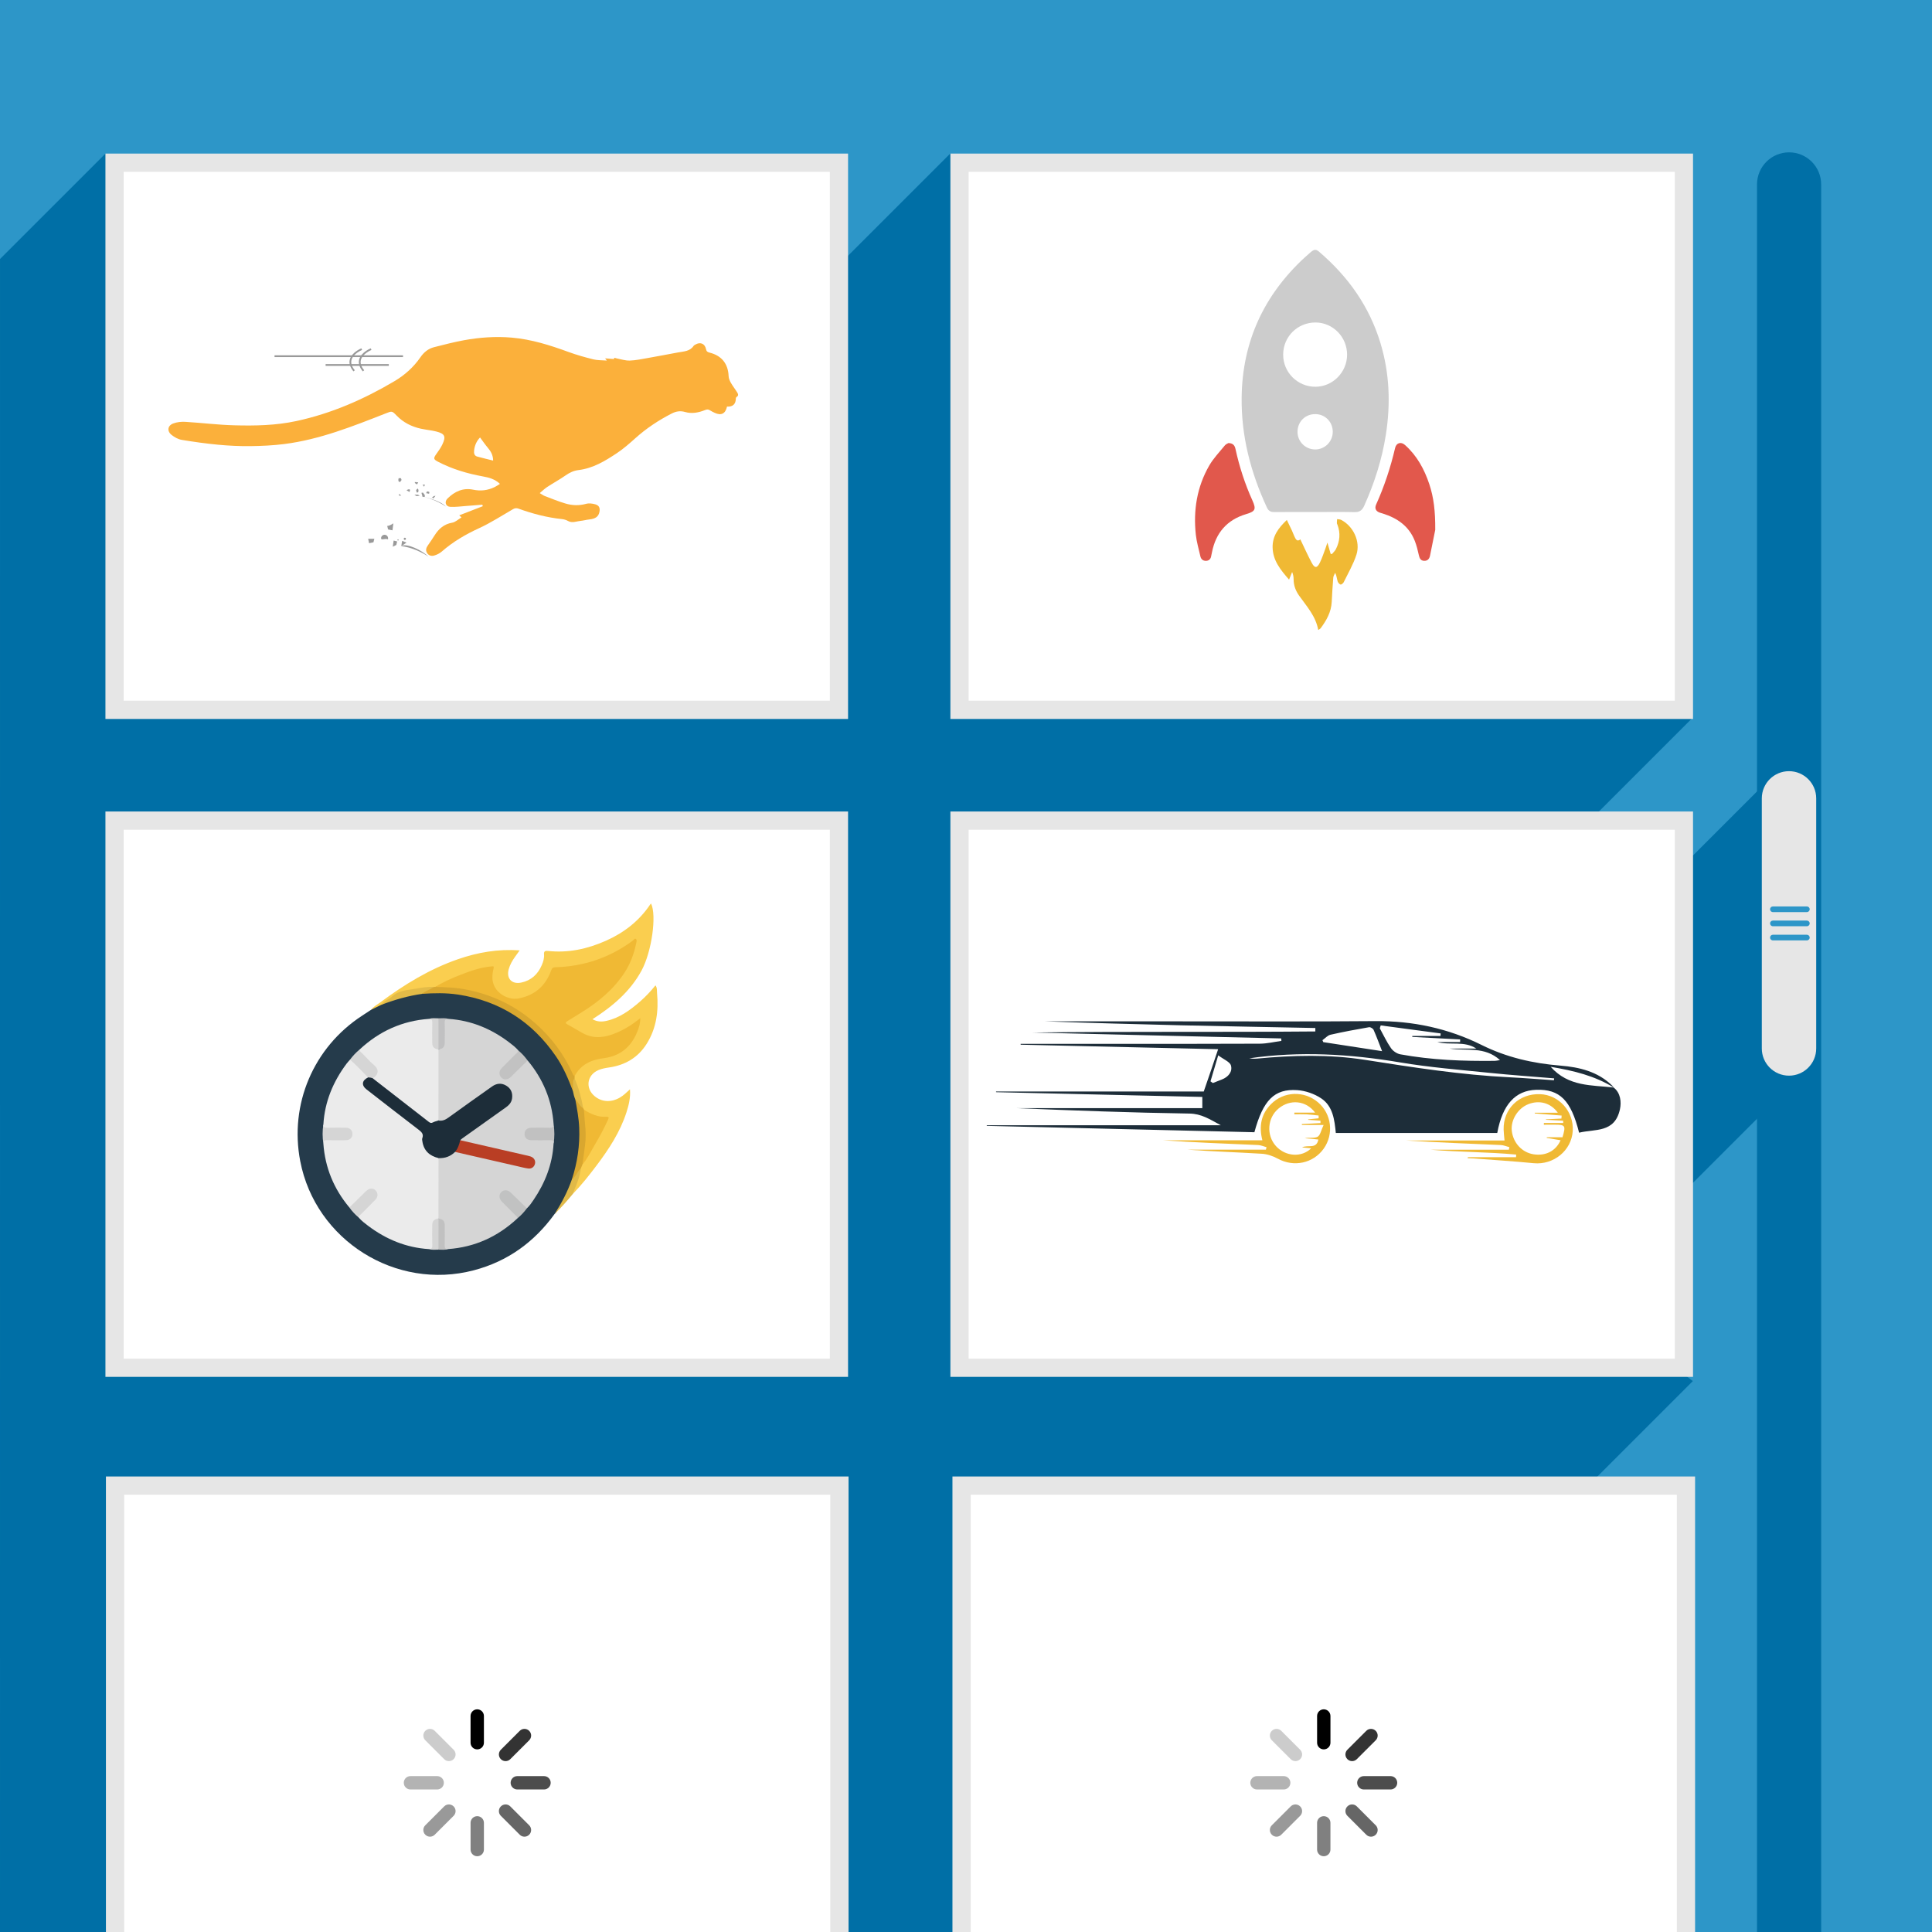
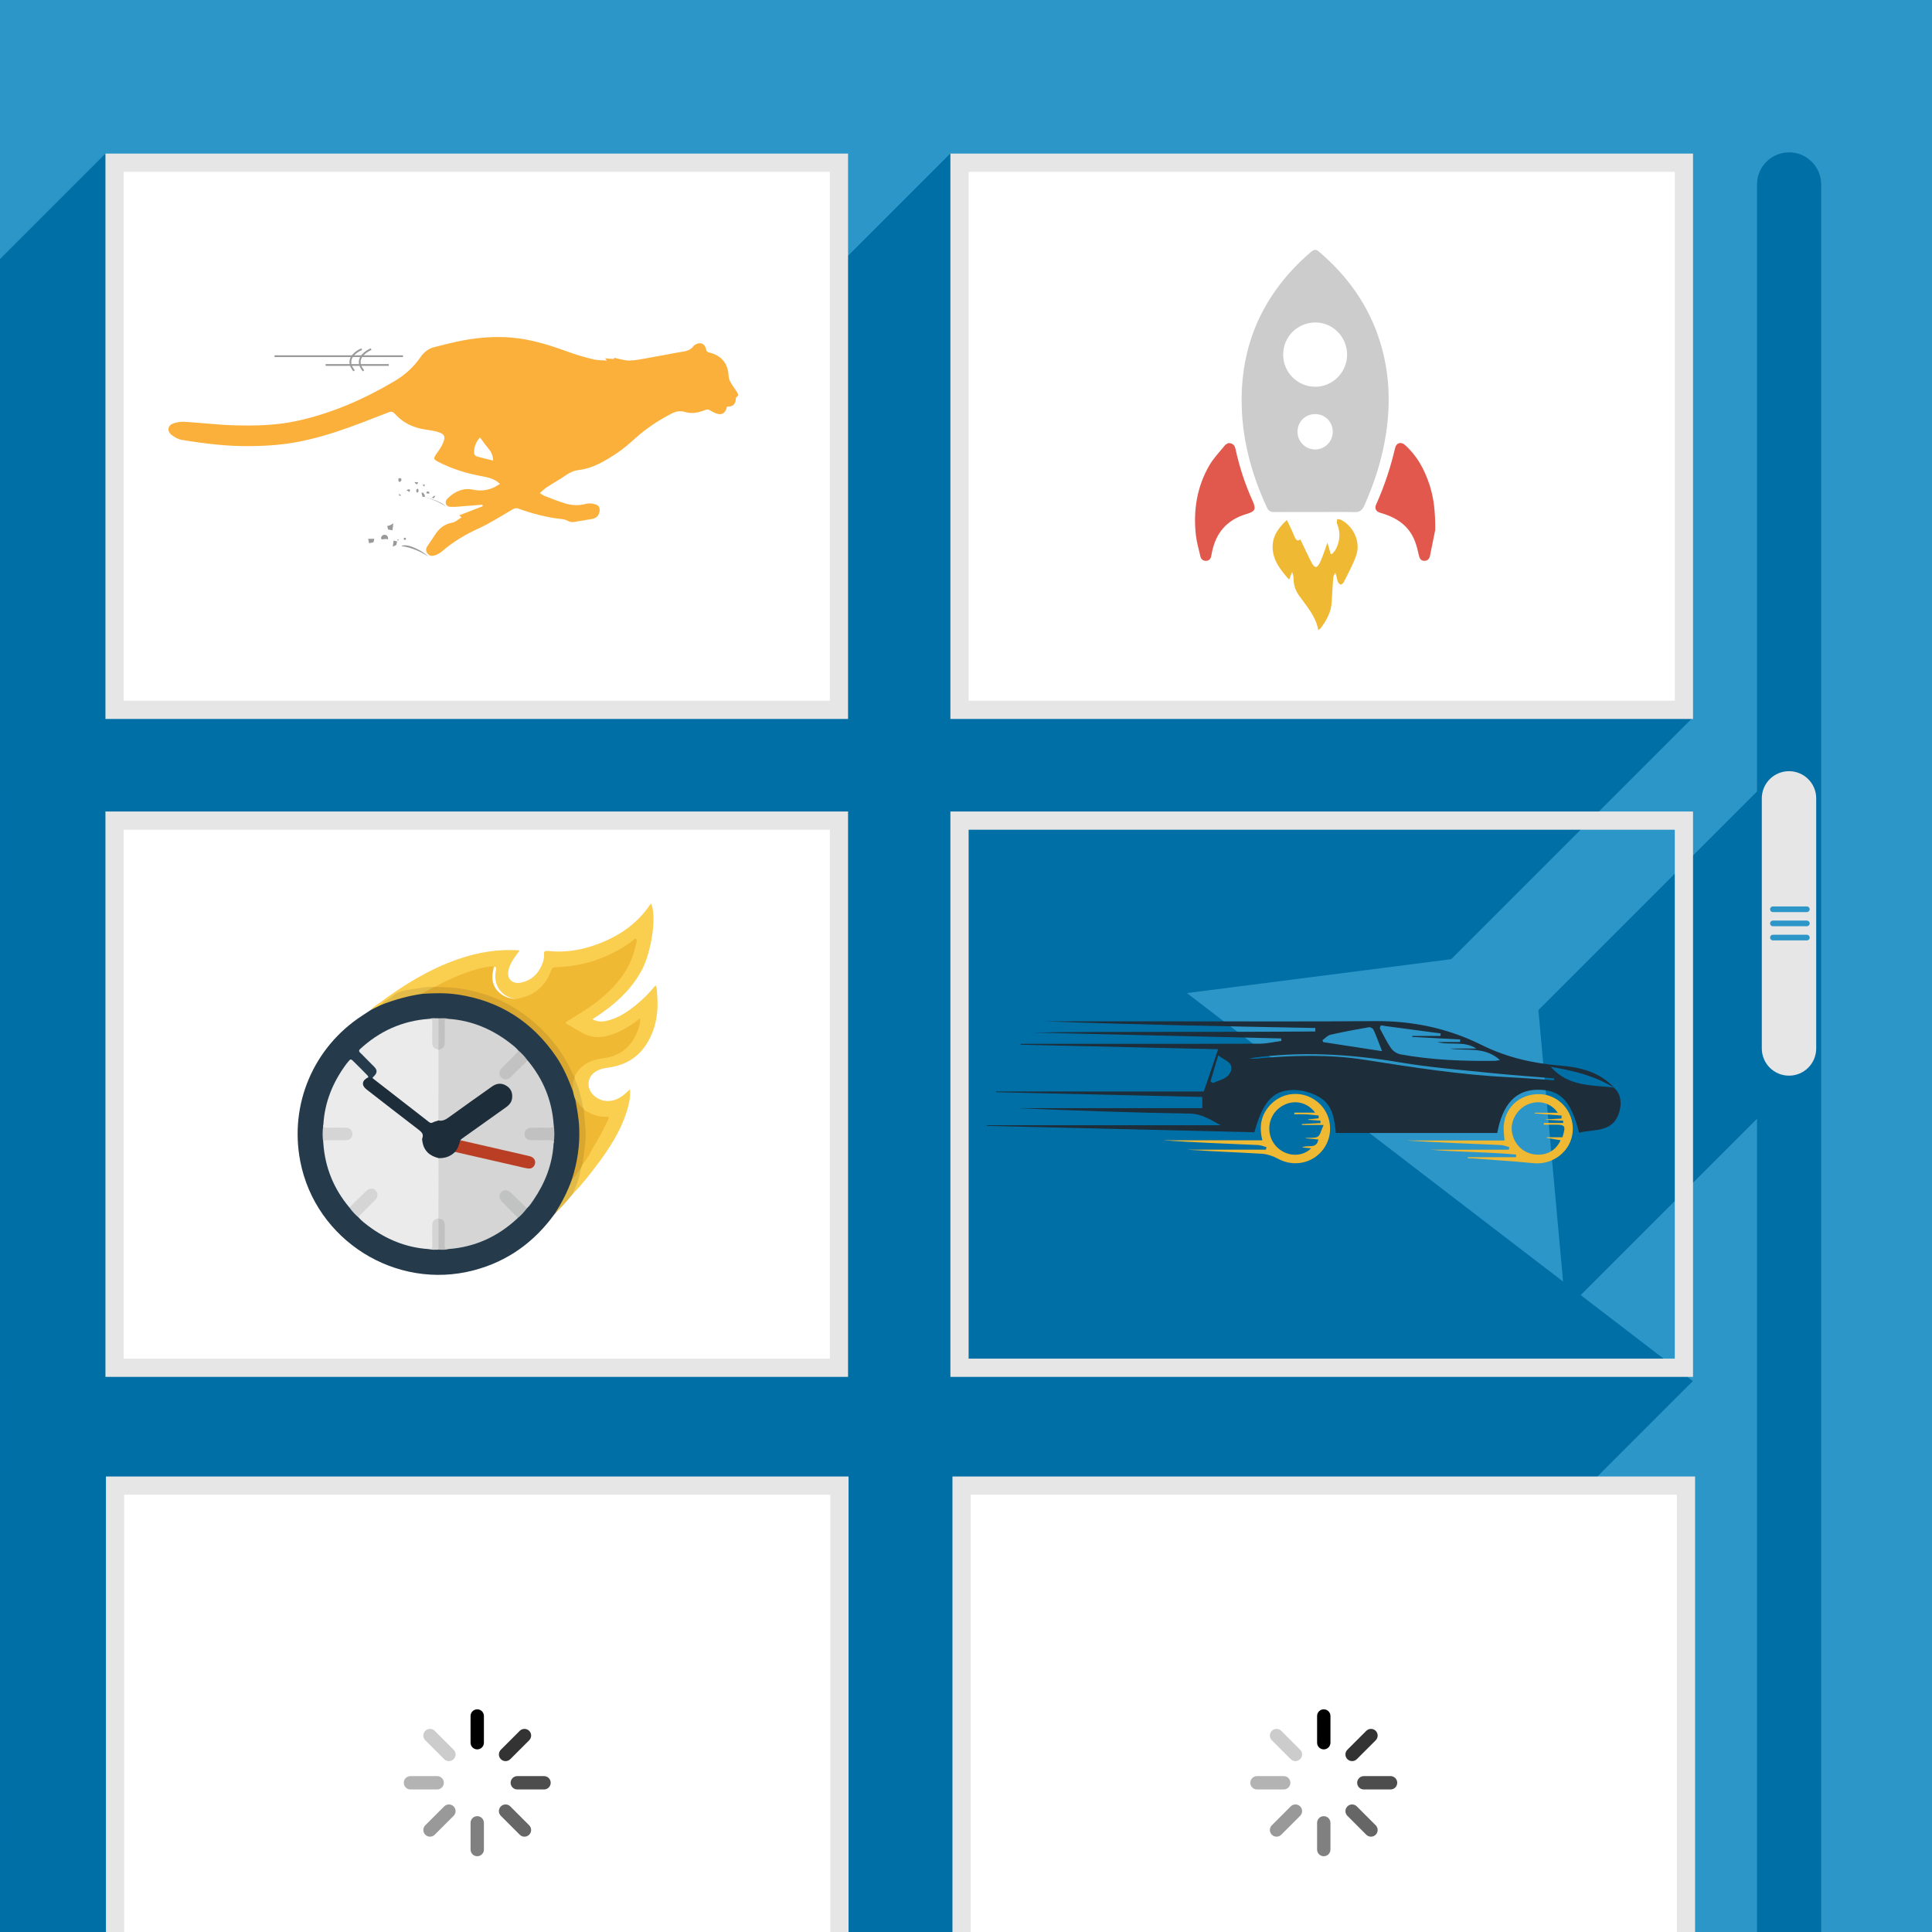
<svg xmlns="http://www.w3.org/2000/svg" version="1.1" id="Layer_1" x="0px" y="0px" width="256px" height="256px" viewBox="0 0 256 256" xml:space="preserve">
  <rect fill="#2D96C8" width="256" height="256" />
  <polyline fill="#006FA6" points="13.971,20.353 0.003,34.32 0,146.472 80.293,127.282 112.31,95.268 " />
  <polyline fill="#006FA6" points="125.902,20.353 27.349,118.906 101.761,138.714 192.293,127.096 224.309,95.082 " />
  <g>
    <rect x="16.11" y="22.492" fill="#FFFFFF" width="94.124" height="70.637" />
    <path fill="#E6E6E6" d="M109.957,92.852h-93.57V22.769h93.57V92.852z M112.373,20.353H13.971v74.915h98.402V20.353L112.373,20.353z   " />
  </g>
  <g>
    <rect x="128.07" y="22.492" fill="#FFFFFF" width="94.124" height="70.637" />
    <path fill="#E6E6E6" d="M221.917,92.852h-93.569V22.769h93.569V92.852z M224.334,20.353h-98.402v74.915h98.402V20.353   L224.334,20.353z" />
  </g>
  <g>
    <path fill-rule="evenodd" clip-rule="evenodd" fill="#FBB03B" d="M63.969,67.076c-0.018-0.067-0.036-0.133-0.054-0.2   c-0.726,0.058-1.449,0.12-2.173,0.171c-0.697,0.049-1.398,0.154-2.089,0.11c-0.608-0.039-0.795-0.664-0.362-1.095   c0.94-0.934,2.064-1.455,3.402-1.177c1.003,0.209,1.925,0.097,2.828-0.336c0.252-0.12,0.481-0.285,0.723-0.431   c-0.667-0.639-1.442-0.84-2.242-0.986c-2.066-0.377-4.066-0.965-5.941-1.938c-0.643-0.334-0.657-0.459-0.228-1.061   c0.28-0.392,0.566-0.788,0.771-1.218c0.524-1.094,0.34-1.451-0.817-1.744c-0.171-0.043-0.342-0.082-0.516-0.111   c-0.503-0.087-1.013-0.145-1.512-0.256c-1.223-0.276-2.309-0.813-3.195-1.728c-0.622-0.644-0.628-0.624-1.454-0.298   c-4.373,1.715-8.738,3.462-13.441,4.059c-1.486,0.189-2.997,0.259-4.497,0.277c-1.414,0.017-2.833-0.052-4.242-0.184   c-1.627-0.152-3.25-0.38-4.864-0.648c-0.465-0.079-0.94-0.345-1.319-0.643c-0.657-0.516-0.55-1.253,0.228-1.536   c0.489-0.178,1.057-0.24,1.581-0.208c2.161,0.131,4.316,0.403,6.477,0.46c2.751,0.075,5.508,0.022,8.217-0.56   c4.654-0.998,8.958-2.881,13.031-5.296c1.347-0.799,2.521-1.847,3.428-3.162c0.443-0.644,1.027-1.136,1.796-1.331   c1.303-0.329,2.606-0.672,3.927-0.915c2.107-0.387,4.24-0.539,6.382-0.354c2.603,0.224,5.065,1.004,7.504,1.897   c1.08,0.396,2.193,0.707,3.309,0.984c0.544,0.136,1.128,0.106,1.776,0.158c-0.121-0.157-0.159-0.208-0.224-0.292   c0.439,0.034,0.815,0.063,1.184,0.092c-0.022-0.279,0.186-0.115,0.339-0.087c0.58,0.107,1.164,0.308,1.74,0.289   c0.811-0.027,1.621-0.202,2.424-0.344c1.335-0.234,2.665-0.491,3.996-0.737c0.747-0.139,1.557-0.131,2.05-0.874   c0.046-0.068,0.137-0.111,0.211-0.156c0.661-0.395,1.277-0.151,1.428,0.601c0.061,0.303,0.201,0.388,0.474,0.457   c1.609,0.402,2.451,1.478,2.52,3.112c0.012,0.298,0.143,0.613,0.294,0.878c0.258,0.455,0.59,0.868,0.862,1.316   c0.115,0.187,0.177,0.414-0.097,0.567c-0.05,0.028-0.099,0.113-0.099,0.172c-0.003,0.789-0.411,1.153-1.174,1.109   c-0.204,0.943-0.773,1.224-1.623,0.827c-0.211-0.099-0.425-0.199-0.621-0.327c-0.215-0.142-0.401-0.151-0.646-0.05   c-0.858,0.347-1.769,0.527-2.661,0.264c-0.654-0.191-1.218-0.084-1.764,0.195c-1.738,0.89-3.357,1.957-4.817,3.267   c-0.782,0.701-1.577,1.402-2.447,1.982c-1.559,1.04-3.172,2.018-5.091,2.25c-0.646,0.079-1.176,0.329-1.702,0.697   c-0.79,0.552-1.642,1.015-2.449,1.542c-0.334,0.218-0.623,0.506-0.991,0.814c0.286,0.168,0.473,0.315,0.685,0.395   c0.9,0.343,1.795,0.71,2.719,0.983c0.888,0.263,1.798,0.301,2.725,0.045c0.378-0.106,0.846-0.049,1.234,0.064   c0.52,0.151,0.655,0.503,0.54,1.038c-0.131,0.602-0.526,0.875-1.343,0.966c-0.387,0.042-0.765,0.152-1.15,0.189   c-0.554,0.052-1.102,0.328-1.672,0.01c-0.233-0.132-0.514-0.216-0.781-0.245c-1.992-0.207-3.911-0.71-5.786-1.391   c-0.278-0.101-0.483-0.059-0.731,0.083c-1.482,0.855-2.926,1.799-4.475,2.51c-1.8,0.826-3.47,1.802-4.958,3.106   c-0.276,0.24-0.641,0.413-0.993,0.519c-0.367,0.109-0.739,0.008-0.957-0.357c-0.208-0.345-0.108-0.666,0.111-0.979   c0.31-0.441,0.614-0.885,0.9-1.341c0.554-0.879,1.256-1.496,2.34-1.679c0.423-0.071,0.796-0.445,1.221-0.698   c-0.115-0.106-0.177-0.162-0.298-0.274C61.92,67.869,62.946,67.473,63.969,67.076z M62.823,59.684   c-0.039,0.354,0.006,0.702,0.417,0.815c0.683,0.189,1.376,0.349,2.103,0.531c-0.008-0.719-0.3-1.228-0.711-1.708   c-0.36-0.421-0.67-0.886-1.021-1.354C63.181,58.402,62.894,58.992,62.823,59.684z" />
    <polygon fill-rule="evenodd" clip-rule="evenodd" fill="#999999" points="48.786,71.396 49.601,71.396 49.484,71.861    48.902,71.978  " />
    <path fill-rule="evenodd" clip-rule="evenodd" fill="#999999" d="M51.307,69.689c0.349,0,0.814-0.349,0.814-0.349l-0.116,0.931   l-0.582-0.116L51.307,69.689z" />
    <path fill-rule="evenodd" clip-rule="evenodd" fill="#999999" d="M52.005,72.016" />
    <polygon fill-rule="evenodd" clip-rule="evenodd" fill="#999999" points="52.044,72.442 52.51,72.21 52.626,71.745 52.161,71.628     " />
-     <polygon fill-rule="evenodd" clip-rule="evenodd" fill="#999999" points="53.285,71.667 53.867,71.9 53.168,72.365  " />
    <path fill="#999999" d="M56.775,73.761c0,0-1.629-1.164-3.607-1.396C53.867,71.9,55.961,72.947,56.775,73.761z" />
    <path fill="#999999" d="M59.102,67.13c0,0-1.629-1.164-3.606-1.396C56.31,65.812,58.288,66.315,59.102,67.13z" />
    <path fill="#999999" d="M51.423,71.325c0,0.257-0.019,0.087-0.276,0.087s-0.654,0.17-0.654-0.087c0-0.257,0.208-0.465,0.465-0.465   S51.423,71.068,51.423,71.325z" />
    <circle fill="#999999" cx="52.74" cy="71.543" r="0.08" />
    <circle fill="#999999" cx="53.644" cy="71.396" r="0.146" />
    <path fill="#999999" d="M53.867,64.958c0,0,0.232-0.156,0.388-0.116c0.155,0.039,0,0.349,0,0.349L53.867,64.958z" />
    <polygon fill="#999999" points="55.224,65.268 55.418,65.229 55.457,64.919 55.34,64.726 55.186,64.881 55.136,64.964  " />
    <polygon fill="#999999" points="55.844,65.307 56.039,65.268 56.271,65.579 56.31,65.812 56,65.85  " />
    <path fill="#999999" d="M56.465,65.346l0.116-0.233c0,0,0.35,0,0.311,0.155c-0.039,0.155-0.039,0.155-0.039,0.155L56.465,65.346z" />
    <polygon fill="#999999" points="52.819,63.368 52.781,63.601 52.819,63.795 53.014,63.872 53.208,63.601 53.13,63.368  " />
    <path fill="#999999" d="M54.953,63.872c0,0,0,0.155,0.155,0.233c0.155,0.078,0.155,0.078,0.155,0.078l0.155-0.272L54.953,63.872z" />
    <polygon fill="#999999" points="57.706,65.695 57.473,65.734 57.241,65.928 57.435,66.044  " />
    <polygon fill="#999999" points="56,64.221 56.193,64.493 56.31,64.221  " />
-     <polygon fill="#999999" points="55.379,65.54 54.914,65.54 55.185,65.734 55.612,65.695  " />
    <polygon fill="#999999" points="52.858,65.424 52.897,65.695 53.169,65.656  " />
    <g>
      <rect x="36.376" y="47.08" fill="#999999" width="17.025" height="0.233" />
    </g>
    <g>
      <rect x="43.144" y="48.244" fill="#999999" width="8.376" height="0.233" />
    </g>
    <g>
      <path fill="#999999" d="M46.835,49.21c-0.449-0.539-0.611-1.067-0.484-1.567c0.247-0.966,1.486-1.465,1.539-1.485l0.085,0.216    c-0.012,0.004-1.182,0.476-1.399,1.328c-0.108,0.424,0.039,0.881,0.438,1.359L46.835,49.21z" />
    </g>
    <g>
      <path fill="#999999" d="M48.076,49.21c-0.449-0.539-0.611-1.067-0.484-1.567c0.247-0.966,1.486-1.465,1.539-1.485l0.085,0.216    c-0.012,0.004-1.182,0.476-1.399,1.328c-0.108,0.424,0.039,0.881,0.438,1.359L48.076,49.21z" />
    </g>
  </g>
  <polyline fill="#006FA6" points="13.971,107.526 0.003,121.492 0,219.689 80.293,214.457 112.31,182.439 " />
  <polyline fill="#006FA6" points="125.902,107.526 27.349,206.079 103.623,219.688 192.293,215.017 224.309,183 " />
  <g>
    <rect x="16.11" y="109.665" fill="#FFFFFF" width="94.124" height="70.635" />
    <path fill="#E6E6E6" d="M109.957,180.023h-93.57v-70.082h93.57V180.023z M112.373,107.526H13.971v74.914h98.402V107.526   L112.373,107.526z" />
  </g>
  <polyline fill="#006FA6" points="13.971,195.643 0.003,209.61 0,256 81.285,256 " />
  <polyline fill="#006FA6" points="125.902,195.643 74.973,256 199.858,256 " />
  <g>
    <rect x="16.175" y="197.782" fill="#FFFFFF" width="94.124" height="58.218" />
    <polygon fill="#E6E6E6" points="16.452,256 16.452,198.059 110.021,198.059 110.021,256 112.438,256 112.438,195.643    14.036,195.643 14.036,256  " />
  </g>
  <g>
    <rect x="128.344" y="197.782" fill="#FFFFFF" width="94.124" height="58.218" />
    <polygon fill="#E6E6E6" points="128.621,256 128.621,198.059 222.19,198.059 222.19,256 224.607,256 224.607,195.643    126.205,195.643 126.205,256  " />
  </g>
  <g>
    <path fill="#B3B3B3" d="M170.982,236.228c0,0.489-0.396,0.886-0.884,0.886h-3.541c-0.489,0-0.885-0.396-0.885-0.886l0,0   c0-0.488,0.396-0.885,0.885-0.885h3.541C170.587,235.343,170.982,235.739,170.982,236.228L170.982,236.228z" />
    <path fill="#4D4D4D" d="M179.831,236.228c0-0.488,0.396-0.885,0.884-0.885h3.541c0.489,0,0.885,0.396,0.885,0.885l0,0   c0,0.489-0.396,0.886-0.885,0.886h-3.541C180.227,237.113,179.831,236.717,179.831,236.228L179.831,236.228z" />
    <path d="M176.291,230.919c0,0.488-0.396,0.884-0.885,0.884l0,0c-0.489,0-0.885-0.396-0.885-0.884v-3.541   c0-0.487,0.396-0.885,0.885-0.885l0,0c0.489,0,0.885,0.397,0.885,0.885V230.919z" />
    <path fill="#808080" d="M174.521,241.536c0-0.489,0.396-0.884,0.885-0.884l0,0c0.489,0,0.885,0.395,0.885,0.884v3.54   c0,0.489-0.396,0.885-0.885,0.885l0,0c-0.489,0-0.885-0.396-0.885-0.885V241.536z" />
    <path fill="#999999" d="M172.277,239.356c0.347,0.345,0.347,0.906,0,1.251l-2.503,2.503c-0.344,0.346-0.904,0.346-1.25,0l0,0   c-0.347-0.345-0.347-0.906,0-1.251l2.503-2.503C171.371,239.011,171.933,239.011,172.277,239.356L172.277,239.356z" />
    <path fill="#333333" d="M178.536,233.098c-0.347-0.344-0.347-0.904,0-1.25l2.503-2.503c0.344-0.345,0.904-0.345,1.25,0l0,0   c0.347,0.346,0.347,0.906,0,1.252l-2.502,2.501C179.442,233.444,178.881,233.444,178.536,233.098L178.536,233.098z" />
    <path fill="#CCCCCC" d="M172.277,231.848c0.347,0.346,0.347,0.906,0,1.25l0,0c-0.345,0.347-0.906,0.347-1.25,0l-2.503-2.501   c-0.347-0.346-0.347-0.906,0-1.253l0,0c0.346-0.344,0.906-0.344,1.25,0L172.277,231.848z" />
    <path fill="#666666" d="M178.536,240.607c-0.347-0.345-0.347-0.906,0-1.251l0,0c0.345-0.346,0.906-0.346,1.251,0l2.502,2.503   c0.347,0.345,0.347,0.906,0,1.251l0,0c-0.346,0.346-0.906,0.346-1.25,0L178.536,240.607z" />
  </g>
  <g>
    <path fill="#B3B3B3" d="M58.813,236.228c0,0.489-0.396,0.886-0.884,0.886h-3.541c-0.489,0-0.885-0.396-0.885-0.886l0,0   c0-0.488,0.396-0.885,0.885-0.885h3.541C58.417,235.343,58.813,235.739,58.813,236.228L58.813,236.228z" />
    <path fill="#4D4D4D" d="M67.661,236.228c0-0.488,0.396-0.885,0.884-0.885h3.541c0.489,0,0.885,0.396,0.885,0.885l0,0   c0,0.489-0.396,0.886-0.885,0.886h-3.541C68.057,237.113,67.661,236.717,67.661,236.228L67.661,236.228z" />
    <path d="M64.121,230.919c0,0.488-0.396,0.884-0.885,0.884l0,0c-0.489,0-0.885-0.396-0.885-0.884v-3.541   c0-0.487,0.396-0.885,0.885-0.885l0,0c0.489,0,0.885,0.397,0.885,0.885V230.919z" />
    <path fill="#808080" d="M62.352,241.536c0-0.489,0.396-0.884,0.885-0.884l0,0c0.489,0,0.885,0.395,0.885,0.884v3.54   c0,0.489-0.396,0.885-0.885,0.885l0,0c-0.489,0-0.885-0.396-0.885-0.885V241.536z" />
    <path fill="#999999" d="M60.107,239.356c0.347,0.345,0.347,0.906,0,1.251l-2.503,2.503c-0.344,0.346-0.904,0.346-1.25,0l0,0   c-0.347-0.345-0.347-0.906,0-1.251l2.503-2.503C59.201,239.011,59.763,239.011,60.107,239.356L60.107,239.356z" />
    <path fill="#333333" d="M66.366,233.098c-0.347-0.344-0.347-0.904,0-1.25l2.503-2.503c0.344-0.345,0.904-0.345,1.25,0l0,0   c0.347,0.346,0.347,0.906,0,1.252l-2.502,2.501C67.272,233.444,66.711,233.444,66.366,233.098L66.366,233.098z" />
    <path fill="#CCCCCC" d="M60.107,231.848c0.347,0.346,0.347,0.906,0,1.25l0,0c-0.345,0.347-0.906,0.347-1.25,0l-2.503-2.501   c-0.347-0.346-0.347-0.906,0-1.253l0,0c0.346-0.344,0.906-0.344,1.25,0L60.107,231.848z" />
    <path fill="#666666" d="M66.366,240.607c-0.347-0.345-0.347-0.906,0-1.251l0,0c0.345-0.346,0.906-0.346,1.251,0l2.502,2.503   c0.347,0.345,0.347,0.906,0,1.251l0,0c-0.346,0.346-0.906,0.346-1.25,0L66.366,240.607z" />
  </g>
  <path fill="#006FA6" d="M241.313,256h-8.5V24.438c0-2.347,1.902-4.25,4.25-4.25l0,0c2.348,0,4.25,1.903,4.25,4.25V256z" />
  <polyline fill="#006FA6" points="234.625,103.063 203.844,133.844 207.46,173.596 239.476,141.581 " />
  <g>
-     <rect x="128.07" y="109.665" fill="#FFFFFF" width="94.124" height="70.635" />
    <path fill="#E6E6E6" d="M221.917,180.023h-93.569v-70.082h93.569V180.023z M224.334,107.526h-98.402v74.914h98.402V107.526   L224.334,107.526z" />
  </g>
  <path fill="#E6E6E6" d="M240.657,138.925c0,1.991-1.614,3.606-3.605,3.606l0,0c-1.99,0-3.604-1.615-3.604-3.606V105.79  c0-1.991,1.614-3.605,3.604-3.605l0,0c1.991,0,3.605,1.614,3.605,3.605V138.925z" />
  <g>
    <path fill="#2D96C8" d="M239.793,120.482c0,0.207-0.168,0.375-0.375,0.375h-4.5c-0.207,0-0.375-0.168-0.375-0.375l0,0   c0-0.207,0.168-0.375,0.375-0.375h4.5C239.625,120.107,239.793,120.275,239.793,120.482L239.793,120.482z" />
    <path fill="#2D96C8" d="M239.793,122.357c0,0.207-0.168,0.375-0.375,0.375h-4.5c-0.207,0-0.375-0.168-0.375-0.375l0,0   c0-0.207,0.168-0.375,0.375-0.375h4.5C239.625,121.982,239.793,122.15,239.793,122.357L239.793,122.357z" />
    <path fill="#2D96C8" d="M239.793,124.233c0,0.207-0.168,0.375-0.375,0.375h-4.5c-0.207,0-0.375-0.168-0.375-0.375l0,0   c0-0.207,0.168-0.375,0.375-0.375h4.5C239.625,123.858,239.793,124.026,239.793,124.233L239.793,124.233z" />
  </g>
  <g>
    <path fill-rule="evenodd" clip-rule="evenodd" fill="#CCCCCC" d="M174.274,67.846c-1.82,0-3.641-0.008-5.46,0.005   c-0.462,0.003-0.743-0.173-0.938-0.594c-2.159-4.643-3.421-9.498-3.351-14.641c0.102-7.354,2.945-13.495,8.33-18.478   c0.27-0.25,0.546-0.493,0.826-0.73c0.474-0.4,0.688-0.407,1.143-0.019c3.822,3.271,6.629,7.229,8.095,12.074   c1.206,3.987,1.357,8.042,0.714,12.144c-0.513,3.267-1.507,6.381-2.859,9.393c-0.274,0.61-0.611,0.878-1.303,0.859   C177.74,67.816,176.007,67.846,174.274,67.846z M178.497,47.006c0.006-2.353-1.888-4.28-4.2-4.276   c-2.379,0.004-4.268,1.888-4.271,4.26c-0.003,2.358,1.911,4.263,4.279,4.257C176.594,51.241,178.491,49.32,178.497,47.006z    M176.597,57.21c-0.006-1.32-1.011-2.333-2.319-2.337c-1.339-0.004-2.354,1.014-2.349,2.358c0.004,1.29,1.045,2.322,2.344,2.325   C175.555,59.559,176.603,58.5,176.597,57.21z" />
    <path fill-rule="evenodd" clip-rule="evenodd" fill="#F0B934" d="M170.808,76.805c-1.15-1.312-2.148-2.546-2.181-4.274   c-0.028-1.5,0.771-2.581,1.887-3.634c0.254,0.528,0.466,0.958,0.668,1.394c0.11,0.237,0.195,0.486,0.305,0.724   c0.186,0.403,0.368,0.833,0.814,0.454c0.508,1.055,0.975,2.101,1.512,3.11c0.393,0.741,0.711,0.726,1.085-0.042   c0.296-0.608,0.503-1.261,0.742-1.896c0.086-0.227,0.153-0.459,0.248-0.747c0.154,0.539,0.291,1.013,0.427,1.487   c0.056,0.013,0.11,0.026,0.166,0.039c0.18-0.216,0.407-0.408,0.53-0.652c0.529-1.044,0.629-2.129,0.209-3.241   c-0.024-0.065-0.077-0.128-0.077-0.193c-0.002-0.183,0.018-0.366,0.029-0.549c0.176,0.03,0.372,0.019,0.525,0.096   c1.614,0.818,2.604,2.87,2.036,4.622c-0.408,1.264-1.098,2.439-1.685,3.643c-0.071,0.146-0.321,0.341-0.42,0.309   c-0.162-0.054-0.332-0.257-0.385-0.431c-0.104-0.343-0.129-0.711-0.322-1.127c-0.088,0.21-0.238,0.414-0.256,0.629   c-0.088,1.079-0.15,2.16-0.206,3.241c-0.069,1.334-0.69,2.433-1.459,3.469c-0.066,0.089-0.185,0.14-0.326,0.243   c-0.328-1.842-1.536-3.14-2.535-4.555c-0.458-0.649-0.725-1.345-0.727-2.145c-0.001-0.322-0.053-0.645-0.198-0.986   C171.102,76.072,170.989,76.352,170.808,76.805z" />
    <path fill-rule="evenodd" clip-rule="evenodd" fill="#E2584C" d="M190.177,70.206c-0.15,0.749-0.421,2.098-0.695,3.445   c-0.09,0.435-0.364,0.692-0.811,0.661c-0.434-0.031-0.578-0.349-0.666-0.75c-0.138-0.629-0.294-1.262-0.526-1.862   c-0.763-1.968-2.313-3.047-4.258-3.655c-0.133-0.042-0.27-0.072-0.401-0.12c-0.519-0.187-0.701-0.569-0.474-1.075   c1.086-2.413,1.912-4.911,2.513-7.486c0.158-0.685,0.777-0.874,1.309-0.401c1.585,1.413,2.563,3.207,3.225,5.196   C189.977,65.92,190.194,67.733,190.177,70.206z" />
    <path fill-rule="evenodd" clip-rule="evenodd" fill="#E1584C" d="M162.771,58.706c0.639,0.021,0.841,0.338,0.941,0.798   c0.512,2.344,1.25,4.621,2.238,6.804c0.545,1.203,0.363,1.459-0.833,1.816c-2.537,0.757-4.018,2.483-4.526,5.066   c-0.03,0.154-0.074,0.306-0.096,0.461c-0.057,0.402-0.285,0.651-0.686,0.664c-0.394,0.012-0.665-0.209-0.753-0.6   c-0.212-0.953-0.498-1.899-0.603-2.865c-0.348-3.226,0.145-6.326,1.776-9.159c0.56-0.971,1.365-1.802,2.079-2.68   C162.442,58.85,162.671,58.769,162.771,58.706z" />
  </g>
  <g>
    <path fill-rule="evenodd" clip-rule="evenodd" fill="#253B4B" d="M73.501,160.84c-2.703,3.741-6.232,6.301-10.72,7.481   c-10.334,2.716-20.971-3.973-22.997-14.455c-1.458-7.542,1.752-15.09,8.201-19.284c0.4-0.26,0.798-0.524,1.197-0.786   c0.424-0.313,0.881-0.568,1.366-0.775c1.717-0.714,3.494-1.208,5.34-1.443c0.826-0.045,1.648-0.142,2.48-0.121   c4.464,0.107,8.411,1.581,11.843,4.438c2.787,2.319,4.654,5.253,5.82,8.661c0.131,0.396,0.21,0.809,0.332,1.208   c0.868,3.511,0.71,6.982-0.402,10.417c-0.586,1.503-1.185,3.001-2.164,4.308C73.705,160.611,73.624,160.742,73.501,160.84z" />
-     <path fill-rule="evenodd" clip-rule="evenodd" fill="#FACE4F" d="M50.534,133.139c-0.451,0.22-0.902,0.438-1.352,0.657   c0.323-0.441,0.812-0.682,1.234-0.995c3.174-2.355,6.522-4.405,10.28-5.705c2.615-0.905,5.3-1.373,8.158-1.163   c-0.218,0.304-0.414,0.575-0.607,0.847c-0.363,0.508-0.673,1.04-0.84,1.65c-0.335,1.223,0.413,2.032,1.663,1.766   c1.32-0.279,2.199-1.1,2.721-2.316c0.19-0.444,0.338-0.917,0.296-1.405c-0.039-0.454,0.159-0.509,0.539-0.469   c2.678,0.288,5.216-0.266,7.65-1.347c2.383-1.058,4.387-2.599,5.858-4.782c0.038-0.056,0.083-0.105,0.131-0.164   c0.775,1.557,0.091,6.405-1.256,8.891c-1.508,2.782-3.841,4.747-6.502,6.447c0.637,0.359,1.254,0.354,1.858,0.218   c1.739-0.393,3.126-1.419,4.439-2.557c0.742-0.643,1.413-1.359,2.051-2.147c0.239,0.334,0.178,0.692,0.207,1.017   c0.216,2.373-0.074,4.656-1.368,6.718c-1.156,1.842-2.864,2.839-4.997,3.146c-0.479,0.069-0.953,0.156-1.4,0.346   c-1.53,0.646-1.777,2.41-0.49,3.47c0.951,0.78,2.187,0.838,3.335,0.167c0.478-0.28,0.871-0.661,1.333-1.093   c0.084,1.103-0.154,2.079-0.462,3.039c-0.847,2.635-2.345,4.908-3.993,7.092c-0.966,1.28-1.961,2.54-3.081,3.693   c-0.187-0.332,0.056-0.594,0.168-0.859c0.334-0.793,0.568-1.613,0.744-2.452c0.05-0.208,0.12-0.409,0.232-0.593   c0.952-1.398,1.788-2.866,2.561-4.369c0.229-0.444,0.5-0.865,0.704-1.323c0.15-0.337,0.074-0.455-0.305-0.462   c-1.016-0.018-1.921-0.363-2.714-1c-0.074-0.081-0.127-0.173-0.163-0.277c-0.284-1.326-0.65-2.631-1.129-3.901   c-0.018-0.109-0.011-0.218,0.018-0.325c0.526-1.252,1.542-1.906,2.789-2.273c0.414-0.121,0.838-0.204,1.268-0.258   c2.483-0.308,4.211-2.296,4.55-4.771c-0.19,0.016-0.298,0.161-0.432,0.254c-1.287,0.893-2.626,1.671-4.202,1.927   c-1.037,0.167-2.034,0.049-2.949-0.506c-0.622-0.375-1.274-0.694-1.891-1.076c-0.456-0.283-0.456-0.449-0.003-0.737   c0.961-0.611,1.949-1.184,2.887-1.833c1.979-1.373,3.721-2.98,4.92-5.104c0.616-1.09,1.019-2.258,1.194-3.502   c-0.22-0.097-0.315,0.065-0.429,0.146c-2.68,1.938-5.654,3.084-8.959,3.352c-0.172,0.014-0.347,0.101-0.511,0.071   c-0.818-0.146-1.122,0.332-1.417,0.993c-0.783,1.749-2.171,2.792-4.055,3.113c-2.279,0.389-4.058-1.402-3.648-3.587   c0.01-0.051,0.022-0.102,0.03-0.153c0.08-0.471,0.054-0.505-0.441-0.43c-1.011,0.154-1.984,0.448-2.948,0.787   c-1.422,0.501-2.763,1.178-4.114,1.838c-0.078,0.027-0.158,0.042-0.24,0.05c-1.557,0.069-3.087,0.309-4.589,0.728   c-0.15,0.042-0.297,0.095-0.418,0.197C51.857,132.331,51.203,132.745,50.534,133.139z" />
+     <path fill-rule="evenodd" clip-rule="evenodd" fill="#FACE4F" d="M50.534,133.139c-0.451,0.22-0.902,0.438-1.352,0.657   c0.323-0.441,0.812-0.682,1.234-0.995c3.174-2.355,6.522-4.405,10.28-5.705c2.615-0.905,5.3-1.373,8.158-1.163   c-0.218,0.304-0.414,0.575-0.607,0.847c-0.363,0.508-0.673,1.04-0.84,1.65c-0.335,1.223,0.413,2.032,1.663,1.766   c1.32-0.279,2.199-1.1,2.721-2.316c0.19-0.444,0.338-0.917,0.296-1.405c-0.039-0.454,0.159-0.509,0.539-0.469   c2.678,0.288,5.216-0.266,7.65-1.347c2.383-1.058,4.387-2.599,5.858-4.782c0.038-0.056,0.083-0.105,0.131-0.164   c0.775,1.557,0.091,6.405-1.256,8.891c-1.508,2.782-3.841,4.747-6.502,6.447c0.637,0.359,1.254,0.354,1.858,0.218   c1.739-0.393,3.126-1.419,4.439-2.557c0.742-0.643,1.413-1.359,2.051-2.147c0.239,0.334,0.178,0.692,0.207,1.017   c0.216,2.373-0.074,4.656-1.368,6.718c-1.156,1.842-2.864,2.839-4.997,3.146c-0.479,0.069-0.953,0.156-1.4,0.346   c-1.53,0.646-1.777,2.41-0.49,3.47c0.951,0.78,2.187,0.838,3.335,0.167c0.478-0.28,0.871-0.661,1.333-1.093   c0.084,1.103-0.154,2.079-0.462,3.039c-0.847,2.635-2.345,4.908-3.993,7.092c-0.966,1.28-1.961,2.54-3.081,3.693   c-0.187-0.332,0.056-0.594,0.168-0.859c0.334-0.793,0.568-1.613,0.744-2.452c0.05-0.208,0.12-0.409,0.232-0.593   c0.952-1.398,1.788-2.866,2.561-4.369c0.229-0.444,0.5-0.865,0.704-1.323c0.15-0.337,0.074-0.455-0.305-0.462   c-1.016-0.018-1.921-0.363-2.714-1c-0.074-0.081-0.127-0.173-0.163-0.277c-0.284-1.326-0.65-2.631-1.129-3.901   c-0.018-0.109-0.011-0.218,0.018-0.325c0.526-1.252,1.542-1.906,2.789-2.273c0.414-0.121,0.838-0.204,1.268-0.258   c2.483-0.308,4.211-2.296,4.55-4.771c-0.19,0.016-0.298,0.161-0.432,0.254c-1.287,0.893-2.626,1.671-4.202,1.927   c-1.037,0.167-2.034,0.049-2.949-0.506c-0.622-0.375-1.274-0.694-1.891-1.076c-0.456-0.283-0.456-0.449-0.003-0.737   c0.961-0.611,1.949-1.184,2.887-1.833c1.979-1.373,3.721-2.98,4.92-5.104c0.616-1.09,1.019-2.258,1.194-3.502   c-0.22-0.097-0.315,0.065-0.429,0.146c-2.68,1.938-5.654,3.084-8.959,3.352c-0.818-0.146-1.122,0.332-1.417,0.993c-0.783,1.749-2.171,2.792-4.055,3.113c-2.279,0.389-4.058-1.402-3.648-3.587   c0.01-0.051,0.022-0.102,0.03-0.153c0.08-0.471,0.054-0.505-0.441-0.43c-1.011,0.154-1.984,0.448-2.948,0.787   c-1.422,0.501-2.763,1.178-4.114,1.838c-0.078,0.027-0.158,0.042-0.24,0.05c-1.557,0.069-3.087,0.309-4.589,0.728   c-0.15,0.042-0.297,0.095-0.418,0.197C51.857,132.331,51.203,132.745,50.534,133.139z" />
    <path fill-rule="evenodd" clip-rule="evenodd" fill="#E0B948" d="M76.967,154.818c-0.13,1.057-0.51,2.035-0.927,3.005   c-0.046,0.106-0.067,0.225-0.1,0.337c-0.772,0.932-1.561,1.846-2.439,2.68c0.924-1.446,1.72-2.957,2.283-4.582   c0.274-0.365,0.491-0.769,0.765-1.133C76.654,154.984,76.72,154.773,76.967,154.818z" />
    <path fill-rule="evenodd" clip-rule="evenodd" fill="#D5D5D5" d="M73.353,151.527c-0.154,2.74-1.116,5.196-2.641,7.45   c-0.269,0.396-0.538,0.798-0.893,1.13c-0.255,0.061-0.37-0.147-0.509-0.282c-0.556-0.542-1.096-1.099-1.649-1.642   c-0.394-0.386-0.833-0.43-1.135-0.124c-0.305,0.307-0.262,0.741,0.125,1.136c0.556,0.566,1.126,1.116,1.676,1.687   c0.141,0.146,0.391,0.27,0.242,0.552c-2.595,2.421-5.642,3.823-9.197,4.076c-0.414,0.137-0.58-0.05-0.587-0.447   c-0.015-0.775-0.026-1.553,0.001-2.327c0.019-0.56-0.142-0.979-0.673-1.215c-0.05-0.045-0.086-0.099-0.111-0.16   c-0.066-0.182-0.063-0.371-0.064-0.561c-0.003-2.216-0.002-4.433,0-6.648c0-0.189-0.001-0.379,0.059-0.561   c0.038-0.102,0.104-0.196,0.212-0.203c0.782-0.056,1.437-0.427,2.077-0.833c1.183,0.146,2.326,0.488,3.487,0.742   c1.904,0.414,3.8,0.869,5.704,1.288c0.236,0.052,0.472,0.104,0.716,0.063c0.286-0.049,0.47-0.218,0.535-0.494   c0.068-0.286-0.056-0.508-0.287-0.669c-0.217-0.152-0.478-0.191-0.729-0.249c-2.709-0.612-5.416-1.231-8.122-1.853   c-0.199-0.045-0.416-0.053-0.569-0.219c-0.123-0.355,0.196-0.446,0.381-0.581c1.158-0.841,2.329-1.666,3.498-2.49   c0.705-0.497,1.413-0.989,2.1-1.512c0.38-0.288,0.686-0.634,0.714-1.146c0.032-0.587-0.109-1.099-0.645-1.426   c-0.549-0.338-1.119-0.366-1.66-0.006c-1.034,0.687-2.037,1.42-3.049,2.14c-1.039,0.74-2.076,1.484-3.115,2.224   c-0.522,0.372-0.943,0.35-1.26-0.037c-0.049-0.188-0.047-0.377-0.047-0.566c-0.002-2.649-0.002-5.3,0-7.95   c0-0.239-0.014-0.483,0.101-0.707c0.691-0.375,0.791-0.992,0.746-1.704c-0.039-0.615-0.021-1.234-0.003-1.852   c0.017-0.574,0.08-0.617,0.693-0.543c2.97,0.213,5.601,1.303,7.959,3.086c0.438,0.331,0.877,0.666,1.24,1.086   c0.15,0.253-0.067,0.379-0.197,0.514c-0.524,0.545-1.066,1.072-1.6,1.608c-0.109,0.109-0.224,0.214-0.321,0.335   c-0.296,0.368-0.294,0.789,0.003,1.065c0.271,0.255,0.687,0.235,1.017-0.082c0.608-0.582,1.19-1.191,1.794-1.778   c0.151-0.147,0.269-0.375,0.544-0.323c2.05,2.453,3.217,5.268,3.445,8.463c0.042,0.509-0.003,0.577-0.493,0.595   c-0.669,0.025-1.34,0.006-2.01,0.01c-0.189,0.001-0.38-0.008-0.565,0.029c-0.363,0.073-0.6,0.278-0.589,0.666   c0.01,0.361,0.244,0.556,0.583,0.617c0.323,0.059,0.652,0.028,0.978,0.031c0.55,0.006,1.1-0.008,1.65,0.009   C73.304,150.949,73.489,151.116,73.353,151.527z" />
    <path fill-rule="evenodd" clip-rule="evenodd" fill="#EBEBEB" d="M58.107,153.455c-0.003,2.665-0.005,5.331-0.009,7.995   c-0.604,0.352-0.713,0.901-0.678,1.549c0.037,0.671,0.024,1.346,0,2.019c-0.018,0.493-0.085,0.537-0.597,0.495   c-3.005-0.194-5.665-1.29-8.052-3.092c-0.438-0.33-0.876-0.665-1.238-1.085c-0.157-0.281,0.093-0.404,0.233-0.55   c0.512-0.532,1.041-1.049,1.563-1.571c0.109-0.109,0.224-0.214,0.32-0.335c0.296-0.368,0.295-0.788-0.001-1.066   c-0.271-0.254-0.687-0.235-1.018,0.081c-0.608,0.582-1.189,1.191-1.793,1.778c-0.151,0.146-0.269,0.374-0.543,0.325   c-2.055-2.452-3.217-5.267-3.448-8.461c-0.042-0.511,0.003-0.58,0.493-0.598c0.67-0.026,1.342-0.006,2.013-0.01   c0.189-0.001,0.38,0.009,0.566-0.03c0.364-0.074,0.603-0.282,0.583-0.67c-0.019-0.378-0.249-0.601-0.628-0.626   c-0.636-0.043-1.273-0.01-1.909-0.018c-0.224-0.002-0.448-0.001-0.671-0.007c-0.398-0.013-0.577-0.185-0.443-0.593   c0.179-2.999,1.284-5.646,3.065-8.034c0.143-0.191,0.31-0.364,0.466-0.546c0.159-0.061,0.262,0.043,0.357,0.136   c0.636,0.618,1.262,1.246,1.881,1.88c0.104,0.107,0.225,0.221,0.164,0.401c-0.03,0.042-0.065,0.079-0.103,0.115   c-0.545,0.522-0.544,0.896,0.04,1.362c1.594,1.27,3.222,2.496,4.827,3.751c0.734,0.575,1.459,1.163,2.214,1.711   c0.318,0.23,0.418,0.503,0.359,0.892c-0.167,1.091,0.462,2.113,1.494,2.503C57.792,153.225,58.044,153.191,58.107,153.455z" />
    <path fill-rule="evenodd" clip-rule="evenodd" fill="#EBEBEB" d="M58.103,139.061c-0.001,3.139-0.002,6.278-0.003,9.417   c-0.751,0.532-1.015,0.544-1.694,0.017c-2.211-1.711-4.414-3.434-6.636-5.13c-0.164-0.126-0.33-0.254-0.407-0.459   c-0.006-0.161,0.124-0.231,0.216-0.329c0.424-0.45,0.428-0.79-0.01-1.239c-0.561-0.575-1.141-1.133-1.699-1.712   c-0.139-0.145-0.387-0.268-0.231-0.548c2.592-2.423,5.64-3.816,9.193-4.071c0.502-0.046,0.572,0,0.587,0.49   c0.024,0.769,0.026,1.54,0.001,2.308c-0.017,0.532,0.142,0.936,0.629,1.183C58.066,139.012,58.084,139.036,58.103,139.061z" />
    <path fill-rule="evenodd" clip-rule="evenodd" fill="#D9A72F" d="M57.48,130.771c0.068-0.002,0.137-0.003,0.206-0.004   c0.428-0.182,0.88-0.15,1.324-0.124c4.524,0.264,8.536,1.837,11.962,4.807c2.231,1.934,3.945,4.273,5.133,6.986   c0.021,0.048,0.029,0.1,0.036,0.15c-0.002,0.104-0.004,0.207-0.006,0.31c-0.063,0.372-0.037,0.748-0.053,1.121   c-0.008,0.201,0.019,0.416-0.164,0.567c-0.602-1.598-1.263-3.165-2.232-4.583c-3.155-4.613-7.47-7.384-13.015-8.218   c-1.582-0.237-3.161-0.203-4.745-0.091c0.207-0.534,0.764-0.556,1.17-0.799C57.209,130.826,57.363,130.85,57.48,130.771z" />
    <path fill-rule="evenodd" clip-rule="evenodd" fill="#D9A72F" d="M76.967,154.818c-0.387,0.347-0.572,0.844-0.916,1.226   c-0.081,0.09-0.13,0.2-0.268,0.214c0.722-2.219,1.061-4.493,0.965-6.827c-0.052-1.261-0.286-2.497-0.515-3.734   c0.249-0.063,0.319,0.148,0.414,0.29c0.196,0.295,0.472,0.53,0.628,0.853c0.036,0.067,0.073,0.137,0.108,0.205   c0.206,0.318,0.195,0.691,0.239,1.045c0.227,1.839,0.154,3.669-0.185,5.491c-0.048,0.259-0.194,0.475-0.26,0.722   C77.108,154.474,77.037,154.646,76.967,154.818z" />
    <path fill-rule="evenodd" clip-rule="evenodd" fill="#C2C2C2" d="M69.911,140.519c-0.738,0.722-1.476,1.443-2.212,2.167   c-0.4,0.392-0.897,0.446-1.226,0.132c-0.396-0.379-0.395-0.884,0.027-1.317c0.614-0.628,1.242-1.242,1.86-1.866   c0.129-0.131,0.309-0.233,0.31-0.454C69.143,139.57,69.549,140.022,69.911,140.519z" />
    <path fill-rule="evenodd" clip-rule="evenodd" fill="#D5D5D5" d="M46.294,159.998c0.737-0.724,1.475-1.445,2.211-2.169   c0.399-0.392,0.897-0.445,1.226-0.13c0.396,0.379,0.394,0.884-0.03,1.316c-0.614,0.628-1.242,1.243-1.86,1.866   c-0.129,0.132-0.309,0.233-0.309,0.454C47.065,160.941,46.649,160.498,46.294,159.998z" />
-     <path fill-rule="evenodd" clip-rule="evenodd" fill="#D5D5D5" d="M47.637,139.077c0.019,0.278,0.262,0.394,0.424,0.562   c0.479,0.496,0.942,1.015,1.467,1.46c0.749,0.634,0.643,1.297-0.132,1.786c-0.235,0.101-0.448,0.083-0.627-0.116   c-0.775-0.808-1.544-1.624-2.388-2.362C46.745,139.912,47.164,139.469,47.637,139.077z" />
    <path fill-rule="evenodd" clip-rule="evenodd" fill="#C1C2C2" d="M68.568,161.434c-0.002-0.2-0.161-0.296-0.28-0.416   c-0.583-0.589-1.171-1.174-1.756-1.761c-0.424-0.426-0.462-0.957-0.097-1.31c0.353-0.34,0.866-0.297,1.273,0.103   c0.702,0.688,1.407,1.371,2.111,2.058C69.451,160.597,69.044,161.048,68.568,161.434z" />
    <path fill-rule="evenodd" clip-rule="evenodd" fill="#D5D5D5" d="M42.85,148.986c-0.023,0.358,0.146,0.461,0.496,0.45   c0.826-0.024,1.652-0.01,2.479-0.007c0.524,0.002,0.856,0.31,0.872,0.797c0.017,0.51-0.32,0.852-0.878,0.857   c-0.827,0.011-1.654,0.021-2.479-0.005c-0.359-0.012-0.508,0.111-0.493,0.458C42.718,150.687,42.71,149.837,42.85,148.986z" />
    <path fill-rule="evenodd" clip-rule="evenodd" fill="#C1C1C1" d="M73.353,151.527c0.027-0.363-0.149-0.458-0.496-0.448   c-0.807,0.024-1.615,0.013-2.423,0.007c-0.582-0.005-0.916-0.301-0.929-0.805c-0.013-0.527,0.333-0.847,0.935-0.851   c0.808-0.006,1.616-0.02,2.423,0.006c0.356,0.012,0.512-0.104,0.493-0.455C73.484,149.83,73.495,150.679,73.353,151.527z" />
    <path fill-rule="evenodd" clip-rule="evenodd" fill="#E3BB48" d="M57.48,130.771c-0.477,0.377-1.105,0.497-1.554,0.922   c-1.856,0.261-3.644,0.783-5.392,1.446c0.313-0.555,0.962-0.676,1.398-1.084c0.908-0.849,2.125-0.858,3.254-1.065   C55.939,130.852,56.706,130.739,57.48,130.771z" />
    <path fill-rule="evenodd" clip-rule="evenodd" fill="#C1C1C2" d="M59.471,135.008c-0.403-0.032-0.571,0.11-0.552,0.554   c0.038,0.861,0.017,1.725,0.009,2.588c-0.005,0.577-0.221,0.807-0.826,0.911l0,0c-0.138-0.148-0.162-0.336-0.164-0.526   c-0.01-1.025-0.01-2.052,0-3.077c0.002-0.188,0.01-0.379,0.16-0.524C58.558,134.926,59.02,134.874,59.471,135.008z" />
    <path fill-rule="evenodd" clip-rule="evenodd" fill="#D5D5D5" d="M58.099,134.933c0.001,1.376,0.002,2.752,0.003,4.128   c-0.622-0.105-0.827-0.335-0.829-0.948c-0.004-0.872-0.018-1.745,0.007-2.616c0.01-0.352-0.1-0.511-0.45-0.49   C57.246,134.864,57.675,134.931,58.099,134.933z" />
    <path fill-rule="evenodd" clip-rule="evenodd" fill="#D5D5D5" d="M56.823,165.513c0.341,0.014,0.468-0.128,0.458-0.488   c-0.026-0.871-0.012-1.744-0.007-2.616c0.003-0.614,0.204-0.841,0.825-0.958l0.007,0.009c0.153,0.165,0.159,0.373,0.161,0.577   c0.006,0.991,0.007,1.982-0.001,2.974c-0.002,0.204-0.002,0.414-0.166,0.574C57.672,165.589,57.242,165.643,56.823,165.513z" />
    <path fill-rule="evenodd" clip-rule="evenodd" fill="#C1C1C1" d="M58.099,165.584c0.002-1.376,0.004-2.751,0.006-4.125   c0.607,0.102,0.82,0.328,0.824,0.911c0.006,0.879,0.017,1.76-0.007,2.64c-0.009,0.346,0.08,0.527,0.448,0.499   C58.953,165.654,58.524,165.585,58.099,165.584z" />
    <path fill-rule="evenodd" clip-rule="evenodd" fill="#E2BA47" d="M77.276,146.839c-0.475-0.265-0.645-0.807-1.042-1.143   c-0.153-0.357-0.243-0.731-0.315-1.112c0.005-0.394,0.012-0.788,0.014-1.182c0.001-0.197,0.053-0.37,0.203-0.507   C76.688,144.16,77.042,145.481,77.276,146.839z" />
    <path fill-rule="evenodd" clip-rule="evenodd" fill="#F0B934" d="M76.141,142.586c-0.198-0.084-0.249-0.279-0.324-0.447   c-1.128-2.498-2.751-4.639-4.783-6.457c-1.858-1.663-3.971-2.937-6.333-3.764c-1.638-0.574-3.315-0.961-5.062-1.067   c-0.651-0.04-1.302-0.062-1.954-0.084c1.045-0.643,2.16-1.144,3.298-1.586c1.329-0.514,2.668-0.997,4.108-1.126   c0.316-0.029,0.384-0.044,0.301,0.312c-0.191,0.811-0.259,1.618,0.166,2.41c0.572,1.061,1.958,1.748,3.141,1.524   c2.173-0.409,3.604-1.678,4.348-3.74c0.09-0.25,0.187-0.385,0.499-0.394c3.805-0.102,7.251-1.265,10.316-3.537   c0.123-0.091,0.227-0.349,0.413-0.203c0.128,0.1,0.073,0.331,0.039,0.496c-0.287,1.41-0.766,2.743-1.56,3.957   c-1.455,2.224-3.441,3.867-5.67,5.251c-0.628,0.391-1.256,0.78-1.887,1.166c-0.286,0.175-0.324,0.284,0.02,0.464   c0.716,0.375,1.395,0.823,2.112,1.194c1.473,0.763,2.94,0.499,4.378-0.113c1.109-0.473,2.127-1.111,3.139-1.932   c-0.005,0.775-0.223,1.402-0.489,2.006c-0.845,1.914-2.271,3.039-4.39,3.303C78.354,140.419,76.952,141.047,76.141,142.586z" />
    <path fill-rule="evenodd" clip-rule="evenodd" fill="#F0B934" d="M77.179,154.302c0.114-0.847,0.233-1.692,0.34-2.54   c0.119-0.94,0.108-1.88,0-2.822c-0.072-0.629-0.091-1.264-0.135-1.896c0.914,0.582,1.875,1.008,2.994,0.934   c0.28-0.02,0.326,0.088,0.212,0.337c-0.515,1.127-1.089,2.225-1.724,3.285C78.321,152.51,77.879,153.487,77.179,154.302z" />
    <path fill-rule="evenodd" clip-rule="evenodd" fill="#1D2D39" d="M48.769,142.769c0.217-0.004,0.428,0.024,0.627,0.116   c2.475,1.923,4.952,3.844,7.423,5.771c0.183,0.143,0.326,0.189,0.55,0.067c0.222-0.122,0.485-0.167,0.73-0.246   c0.509,0.09,0.913-0.094,1.328-0.396c1.912-1.39,3.846-2.749,5.773-4.117c0.606-0.431,1.249-0.494,1.89-0.104   c0.624,0.38,0.86,0.967,0.762,1.684c-0.072,0.536-0.403,0.894-0.828,1.194c-1.929,1.366-3.854,2.739-5.778,4.112   c-0.096,0.067-0.177,0.155-0.265,0.233c0.064,0.646-0.121,1.183-0.685,1.551c-0.607,0.602-1.342,0.862-2.191,0.819   c-1.178-0.288-1.951-0.97-2.138-2.215c-0.02-0.135-0.057-0.291-0.012-0.409c0.22-0.577-0.118-0.854-0.524-1.166   c-2.298-1.758-4.581-3.533-6.864-5.31C47.863,143.807,47.951,143.155,48.769,142.769z" />
    <path fill-rule="evenodd" clip-rule="evenodd" fill="#B93E24" d="M60.298,152.636c0.385-0.447,0.55-0.992,0.685-1.551   c2.871,0.658,5.741,1.316,8.612,1.976c0.235,0.055,0.474,0.1,0.701,0.176c0.452,0.148,0.688,0.539,0.597,0.95   c-0.097,0.436-0.45,0.711-0.92,0.643c-0.493-0.07-0.978-0.202-1.464-0.313C65.772,153.891,63.035,153.263,60.298,152.636z" />
  </g>
  <g>
    <path fill-rule="evenodd" clip-rule="evenodd" fill="#1D2D39" d="M213.812,144.101c0.928,0.703,1.044,1.928,0.839,2.881   c-0.688,3.178-3.312,2.588-5.413,3.105c-1.082-4.32-2.572-5.788-5.689-5.683c-2.766,0.094-4.463,1.959-5.157,5.725   c-7.102,0-14.216,0-21.39,0c-0.173-1.74-0.379-3.55-1.936-4.589c-0.905-0.606-2.088-1.018-3.176-1.091   c-3.048-0.204-4.523,1.339-5.677,5.579c-11.821-0.281-23.642-0.562-35.463-0.845c0-0.028,0-0.055,0-0.083   c10.236,0,20.473,0,31.007,0c-1.486-0.808-2.577-1.523-4.15-1.546c-7.64-0.114-15.274-0.4-22.913-0.717c8.192,0,16.385,0,24.618,0   c0-0.51,0-0.906,0-1.487c-9.121-0.21-18.227-0.421-27.333-0.63c0-0.028,0-0.058,0-0.087c9.132,0,18.265,0,27.522,0   c0.331-0.965,0.653-1.895,0.97-2.827c0.308-0.901,0.608-1.805,0.936-2.78c-8.57-0.196-17.37-0.396-26.169-0.598   c0-0.036,0-0.076,0-0.114c3.802,0,7.603,0.002,11.404,0c6.763-0.001,13.524,0.015,20.287-0.019   c0.953-0.004,1.906-0.239,2.859-0.367c-0.008-0.109-0.015-0.218-0.021-0.329c-10.978-0.26-21.954-0.521-32.931-0.781   c12.482-0.162,24.968-0.033,37.45-0.144c0-0.151,0.001-0.304,0.002-0.456c-5.944-0.12-11.889-0.226-17.832-0.361   c-5.981-0.14-11.962-0.308-17.942-0.521c6.051,0,12.101,0.002,18.151,0c8.52-0.002,17.041,0.041,25.561-0.033   c4.963-0.043,9.665,0.959,14.087,3.159c3.316,1.649,6.792,2.444,10.47,2.741c2.481,0.2,4.949,0.785,6.846,2.656   c0.072,0.07,0.124,0.159,0.186,0.24c-2.504-1.546-5.281-2.226-8.344-2.74C207.848,144.021,210.924,143.764,213.812,144.101z    M182.951,135.873c-0.041,0.13-0.081,0.259-0.121,0.387c0.486,0.882,0.912,1.806,1.484,2.627c0.266,0.382,0.781,0.733,1.236,0.816   c4.136,0.76,8.319,0.915,12.516,0.866c0.18-0.002,0.359-0.052,0.688-0.102c-2.038-1.857-4.44-1.183-6.639-1.521   c1.17,0,2.34,0,3.511,0c-1.62-1.075-3.464-0.403-5.17-0.869c1.004,0,2.009,0,3.014,0c0.002-0.115,0.005-0.23,0.007-0.347   c-2.114-0.111-4.229-0.223-6.343-0.333c0.001-0.042,0.001-0.082,0.002-0.125c1.244,0,2.49,0,3.734,0   c0.008-0.111,0.017-0.225,0.024-0.338C188.247,136.581,185.599,136.228,182.951,135.873z M183.133,139.285   c-0.398-1.02-0.729-1.932-1.122-2.816c-0.079-0.18-0.416-0.39-0.596-0.359c-1.713,0.297-3.425,0.611-5.119,0.998   c-0.39,0.089-0.711,0.475-1.064,0.723c0.037,0.086,0.073,0.172,0.11,0.257C177.872,138.478,180.403,138.865,183.133,139.285z    M205.9,143.14c0.012-0.084,0.023-0.168,0.035-0.251c-2.851-0.24-5.706-0.435-8.551-0.729c-3.958-0.41-7.937-0.723-11.854-1.383   c-6.658-1.124-13.305-1.515-20.003-0.543c0.332,0.044,0.668,0.07,0.998,0.039c4.79-0.455,9.598-0.583,14.351,0.164   c6.369,1.001,12.73,1.994,19.182,2.311C202.007,142.843,203.953,143.007,205.9,143.14z M160.396,143.283   c0.104,0.074,0.208,0.148,0.313,0.223c0.396-0.154,0.793-0.31,1.189-0.464c0.854-0.332,1.439-1.023,1.211-1.855   c-0.136-0.492-0.955-0.796-1.687-1.352C161.011,141.214,160.703,142.249,160.396,143.283z" />
    <path fill-rule="evenodd" clip-rule="evenodd" fill="#F0B934" d="M194.51,153.334c2.124,0,4.249,0,6.373,0   c0.007-0.115,0.014-0.23,0.019-0.346c-3.771-0.357-7.572-0.322-11.354-0.645c3.46,0,6.921,0,10.381,0   c0.024-0.113,0.047-0.225,0.071-0.336c-0.381-0.1-0.759-0.268-1.145-0.285c-4.184-0.181-8.368-0.338-12.552-0.601   c4.329,0,8.66,0,13.056,0c-0.047-0.541-0.109-0.991-0.119-1.444c-0.063-2.753,2.027-4.786,4.813-4.695   c2.528,0.083,4.507,2.307,4.345,4.881c-0.163,2.603-2.55,4.523-5.18,4.266c-2.644-0.259-5.298-0.425-7.947-0.629   c-0.269-0.02-0.538-0.026-0.807-0.037C194.479,153.419,194.494,153.376,194.51,153.334z M204.57,149.03   c0.001-0.075,0.001-0.151,0.001-0.227c0.854,0,1.707,0,2.562,0c-0.003-0.102-0.004-0.204-0.005-0.304   c-0.761-0.042-1.523-0.081-2.284-0.122c0.001-0.02,0.001-0.04,0.002-0.06c0.684-0.034,1.367-0.069,2.052-0.102   c0.009-0.133,0.018-0.266,0.027-0.397c-1.188-0.093-2.374-0.187-3.562-0.281c-0.001-0.031-0.002-0.063-0.002-0.095   c0.995,0,1.992,0,3.056,0c-0.938-1.305-2.429-1.707-3.899-1.135c-1.388,0.538-2.362,2.108-2.197,3.537   c0.184,1.601,1.356,2.866,2.878,3.105c1.601,0.253,2.953-0.429,3.587-1.86c-0.625-0.104-1.23-0.204-1.837-0.307   c0.002-0.028,0.004-0.059,0.005-0.09c0.703,0,1.404,0,2.085,0c0.458-1.562,0.386-1.666-1.063-1.664   C205.507,149.031,205.038,149.03,204.57,149.03z" />
    <path fill-rule="evenodd" clip-rule="evenodd" fill="#F0B934" d="M167.271,151.091c-0.48-1.879-0.158-3.471,1.141-4.786   c1.7-1.721,4.399-1.808,6.246-0.231c1.792,1.526,2.111,4.212,0.734,6.138c-1.393,1.942-3.956,2.47-6.05,1.33   c-0.647-0.351-1.412-0.62-2.139-0.664c-3.296-0.2-6.599-0.305-9.896-0.542c3.478,0,6.956,0,10.433,0   c0.027-0.109,0.055-0.218,0.082-0.327c-0.371-0.098-0.739-0.27-1.114-0.285c-4.22-0.183-8.44-0.34-12.659-0.632   C158.427,151.091,162.807,151.091,167.271,151.091z M173.74,152.151c-0.383-0.037-0.735-0.069-1.206-0.113   c0.773-0.407,1.902,0.288,2.157-1.047c-0.334-0.035-0.626-0.07-0.918-0.096c-0.293-0.026-0.586-0.048-0.878-0.07   c0.573-0.139,1.238,0.039,1.686-0.195c0.367-0.194,0.476-0.878,0.802-1.562c-1.207,0-2.042,0-2.877,0   c0-0.042-0.001-0.083-0.001-0.125c0.822-0.043,1.645-0.087,2.465-0.13c0-0.105-0.001-0.212-0.002-0.318   c-0.543-0.037-1.088-0.074-1.632-0.111c0.002-0.021,0.004-0.042,0.005-0.063c0.462-0.047,0.924-0.093,1.386-0.139   c-0.003-0.123-0.005-0.246-0.007-0.368c-0.542-0.055-1.084-0.131-1.627-0.159c-0.527-0.026-1.058-0.005-1.587-0.005   c0.003-0.074,0.005-0.148,0.007-0.223c0.894,0,1.789,0,2.744,0c-1.193-1.613-3.309-1.815-4.842-0.54   c-1.486,1.236-1.647,3.525-0.35,4.969C170.326,153.258,172.477,153.41,173.74,152.151z" />
  </g>
</svg>